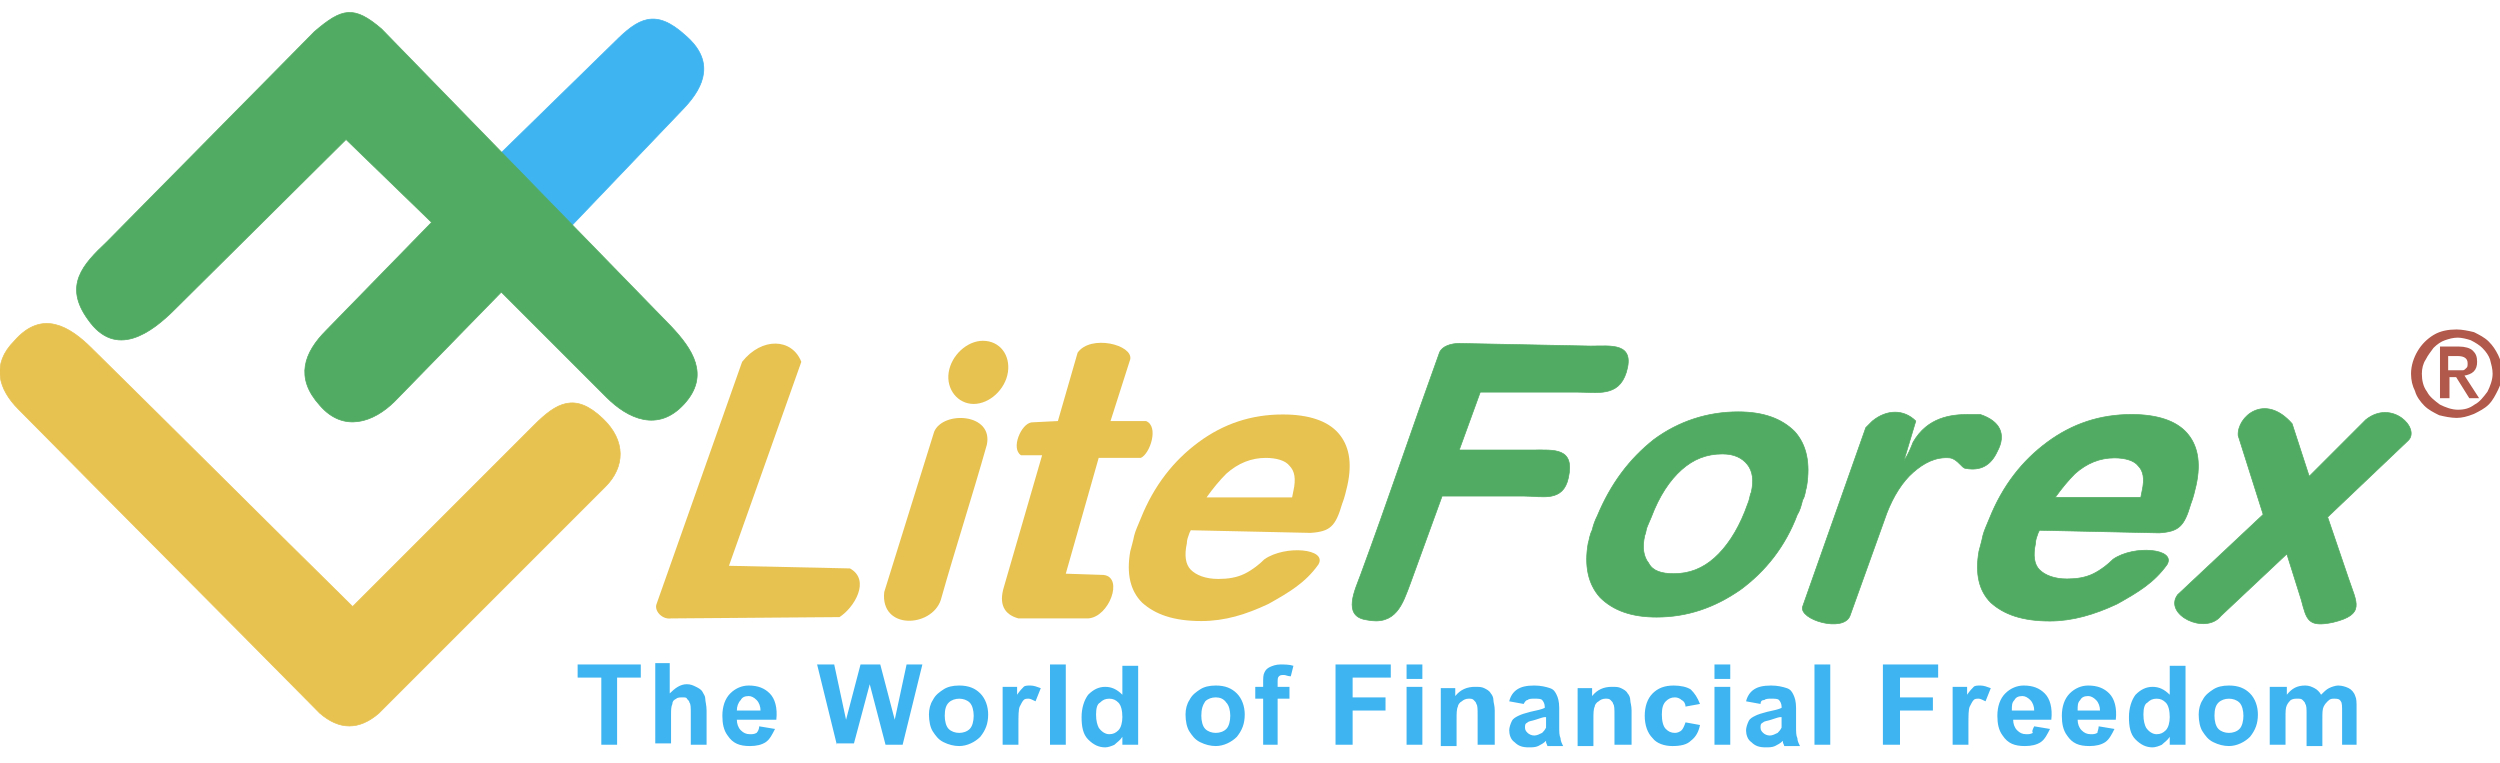
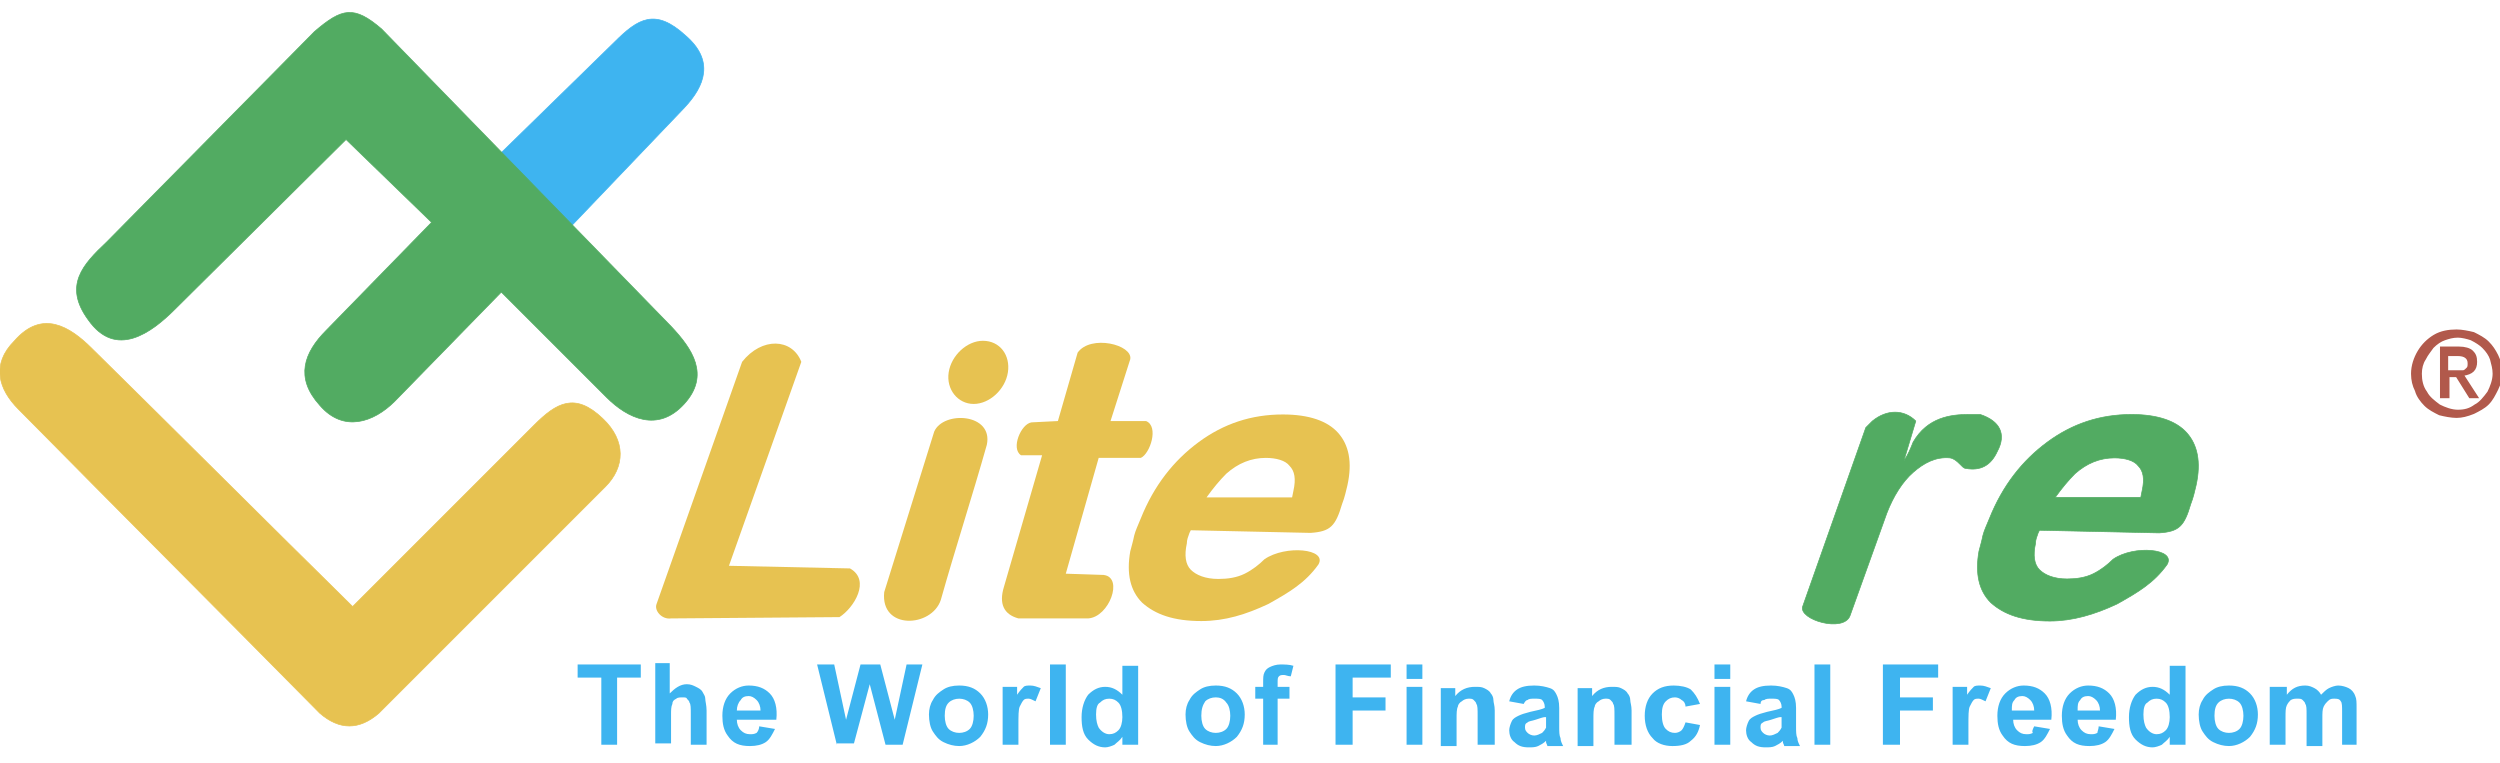
<svg xmlns="http://www.w3.org/2000/svg" version="1.1" id="Слой_1" x="0px" y="0px" viewBox="0 0 190 58" style="enable-background:new 0 0 190 58;" xml:space="preserve">
  <style type="text/css">
	.st0{fill-rule:evenodd;clip-rule:evenodd;fill:#3EB4F0;stroke:#3EB4F0;stroke-width:5.256176e-02;stroke-miterlimit:22.926;}
	.st1{fill-rule:evenodd;clip-rule:evenodd;fill:#52AB62;stroke:#52AB62;stroke-width:5.256176e-02;stroke-miterlimit:22.926;}
	.st2{fill-rule:evenodd;clip-rule:evenodd;fill:#E7C251;stroke:#E7C251;stroke-width:5.256176e-02;stroke-miterlimit:22.926;}
	.st3{fill:#E7C251;}
	.st4{fill:#52AB62;stroke:#52AB62;stroke-width:5.256176e-02;stroke-miterlimit:22.926;}
	.st5{fill-rule:evenodd;clip-rule:evenodd;fill:#E7C251;}
	.st6{fill-rule:evenodd;clip-rule:evenodd;fill:#B1594B;stroke:#B1594B;stroke-width:0.122;stroke-miterlimit:22.926;}
	.st7{fill:#3EB4F0;}
</style>
  <g id="XMLID_167_">
    <path id="XMLID_152_" class="st0" d="M38.1,11.6l5.3,5.6l8.6-9c1.6-1.7,2.3-3.6,0.1-5.5c-2.3-2.1-3.6-1.3-5.4,0.5L38.1,11.6z" />
    <path id="XMLID_151_" class="st1" d="M8.1,18.4L23.9,2.4c2.1-1.8,3-2,5.1-0.2l22,22.6c1.6,1.7,3,3.7,1,5.9c-2,2.2-4.3,1.1-5.9-0.5   l-8-8L30,30.5c-1.6,1.6-3.9,2.4-5.7,0.3c-1.9-2.1-1.2-4,0.5-5.7l8-8.2l-6.5-6.3L13.3,23.5c-1.8,1.8-4.5,3.8-6.6,0.8   C4.8,21.7,6.3,20.1,8.1,18.4z" />
    <path id="XMLID_150_" class="st2" d="M1.4,31.1c7.6,7.7,15.3,15.4,22.9,23.1c1.5,1.3,3,1.3,4.5,0c5.7-5.7,11.5-11.5,17.2-17.2   c1.5-1.5,1.6-3.5-0.2-5.2c-2.1-2-3.5-1.2-5.2,0.5L26.8,46.1C20.2,39.6,13.6,33,7,26.5c-1.7-1.7-3.8-3-5.9-0.6   C-0.7,27.7-0.1,29.6,1.4,31.1z" />
    <path id="XMLID_149_" class="st3" d="M49.9,45.9l6.5-18.4c1.5-1.9,3.8-1.8,4.5,0l-5.5,15.5l9.2,0.2c1.6,0.9,0.3,3-0.8,3.7l0,0   L51,47C50.3,47.1,49.7,46.4,49.9,45.9z" />
    <path id="XMLID_211_" class="st3" d="M91.3,47.2c-2.1,0-3.5-0.5-4.5-1.4c-0.9-0.9-1.2-2.2-0.9-3.9c0.1-0.4,0.2-0.7,0.3-1.2   c0.1-0.4,0.3-0.8,0.5-1.3c1-2.5,2.5-4.4,4.4-5.8c1.9-1.4,4-2.1,6.4-2.1c2,0,3.4,0.5,4.2,1.4c0.8,0.9,1.1,2.2,0.7,4   c-0.1,0.4-0.2,0.9-0.4,1.4c-0.5,1.7-0.9,2.1-2.4,2.2l-9.1-0.2l0,0l-0.1,0.2c-0.1,0.3-0.2,0.5-0.2,0.8c-0.2,0.9-0.1,1.6,0.3,2   c0.4,0.4,1.1,0.7,2.1,0.7c0.7,0,1.4-0.1,2-0.4c0.6-0.3,1.1-0.7,1.5-1.1l0,0c1.6-1.1,4.8-0.8,4.1,0.4l0,0c-1,1.4-2.2,2.1-3.8,3   C94.7,46.7,93.1,47.2,91.3,47.2L91.3,47.2z M98.2,37.8L98.2,37.8l0.1-0.5c0.2-0.9,0.1-1.5-0.3-1.9c-0.3-0.4-1-0.6-1.8-0.6   c-1.1,0-2.1,0.4-3,1.2c-0.5,0.5-1,1.1-1.5,1.8l0,0H98.2z" />
-     <path id="XMLID_146_" class="st4" d="M103.4,43.7c2.1-5.7,3.9-11.1,6-16.9c0.2-0.5,0.9-0.7,1.5-0.7l10,0.2c1.5,0,3.4-0.3,2.7,2   c-0.6,1.9-2.2,1.5-3.8,1.5h-7.3l0,0l-1.6,4.4l0,0c2,0,3.7,0,5.6,0c1.6,0,3.2-0.2,2.7,2.1c-0.4,1.9-2,1.4-3.4,1.4h-6.2l0,0l-2.4,6.6   c-0.6,1.6-1.1,3.3-3.4,2.8C102,46.8,103,44.8,103.4,43.7z" />
-     <path id="XMLID_143_" class="st4" d="M125.9,46.9c-1.9,0-3.3-0.5-4.3-1.5c-0.9-1-1.2-2.4-0.9-4.1c0.1-0.3,0.1-0.6,0.3-1   c0.1-0.4,0.2-0.7,0.4-1.1c1-2.4,2.4-4.3,4.3-5.8c1.9-1.4,4.1-2.1,6.4-2.1c1.9,0,3.3,0.5,4.3,1.5c0.9,1,1.2,2.4,0.9,4.2   c-0.1,0.3-0.1,0.7-0.3,1c-0.1,0.4-0.2,0.8-0.4,1.1c-0.9,2.4-2.4,4.3-4.3,5.7C130.3,46.2,128.2,46.9,125.9,46.9L125.9,46.9z    M127.2,43.6c1.2,0,2.2-0.4,3.1-1.2c0.9-0.8,1.7-2,2.3-3.5c0.1-0.3,0.2-0.5,0.3-0.8c0.1-0.3,0.1-0.5,0.2-0.7   c0.2-0.9,0.1-1.6-0.3-2.1c-0.4-0.5-1-0.8-1.9-0.8c-1.2,0-2.2,0.4-3.1,1.2c-0.9,0.8-1.7,2-2.3,3.6c-0.1,0.2-0.2,0.5-0.3,0.7   c-0.1,0.2-0.1,0.5-0.2,0.7c-0.2,0.9-0.1,1.6,0.3,2.1C125.6,43.4,126.3,43.6,127.2,43.6z" />
    <path id="XMLID_142_" class="st4" d="M137,46.1l4.8-13.6l0.5-0.5c1.1-0.9,2.4-0.9,3.3,0l-0.9,3l0,0l0,0c0.3-0.4,0.5-0.9,0.7-1.4   c1.1-1.9,2.9-2.1,4.2-2.1c0.3,0,0.6,0,0.9,0c1.5,0.5,2,1.5,1.3,2.8c-0.5,1.1-1.3,1.5-2.4,1.3c-0.3,0-0.6-0.7-1.2-0.8   c-1.1-0.1-2,0.4-2.8,1.1c-0.8,0.7-1.5,1.8-2,3.1l0,0l-2.8,7.8l0,0C140.1,48.1,136.7,47.1,137,46.1z" />
    <g id="XMLID_203_">
      <path id="XMLID_141_" class="st5" d="M74.7,25.9c-1.2,0-2.4,1.1-2.6,2.4c-0.2,1.3,0.7,2.4,1.9,2.4c1.2,0,2.4-1.1,2.6-2.4    C76.8,27,76,25.9,74.7,25.9z" />
      <path id="XMLID_140_" class="st5" d="M71,32.8L67.2,45c-0.3,2.9,3.6,2.7,4.3,0.6c1.1-3.9,2.4-7.9,3.5-11.8    C75.5,31.4,71.7,31.2,71,32.8z" />
    </g>
    <path id="XMLID_139_" class="st5" d="M80.4,32l-2,0.1c-0.8,0.1-1.6,2-0.8,2.5h1.6l-2.9,10c-0.4,1.3,0,2.1,1.1,2.4l5.3,0   c1.6-0.1,2.7-3.1,1.2-3.3L81,43.6l2.5-8.8h3.2c0.7-0.3,1.4-2.4,0.4-2.8l-2.7,0l1.5-4.7c0.2-1.1-3-1.9-4-0.5L80.4,32z" />
    <path id="XMLID_85_" class="st4" d="M155.8,47.2c-2.1,0-3.5-0.5-4.5-1.4c-0.9-0.9-1.2-2.2-0.9-3.9c0.1-0.4,0.2-0.7,0.3-1.2   c0.1-0.4,0.3-0.8,0.5-1.3c1-2.5,2.5-4.4,4.4-5.8c1.9-1.4,4-2.1,6.4-2.1c2,0,3.4,0.5,4.2,1.4c0.8,0.9,1.1,2.2,0.7,4   c-0.1,0.4-0.2,0.9-0.4,1.4c-0.5,1.7-0.9,2.1-2.4,2.2l-9.1-0.2l0,0l-0.1,0.2c-0.1,0.3-0.2,0.5-0.2,0.8c-0.2,0.9-0.1,1.6,0.3,2   c0.4,0.4,1.1,0.7,2.1,0.7c0.7,0,1.4-0.1,2-0.4c0.6-0.3,1.1-0.7,1.5-1.1l0,0c1.6-1.1,4.8-0.8,4.1,0.4l0,0c-1,1.4-2.2,2.1-3.8,3   C159.2,46.7,157.5,47.2,155.8,47.2L155.8,47.2z M162.7,37.8L162.7,37.8l0.1-0.5c0.2-0.9,0.1-1.5-0.3-1.9c-0.3-0.4-1-0.6-1.8-0.6   c-1.1,0-2.1,0.4-3,1.2c-0.5,0.5-1,1.1-1.5,1.8l0,0H162.7z" />
-     <path id="XMLID_84_" class="st4" d="M165.5,45.2l6.5-6.1l-1.9-6c-0.1-1.4,2-3.3,4.1-0.9l1.3,4l4.3-4.3c2-1.6,4.2,0.7,3.2,1.6   l-6.1,5.8l1.6,4.7c0.6,1.8,1.3,2.7-1.2,3.3c-1.9,0.4-2-0.2-2.4-1.7l-1.1-3.5l-5,4.7C167.6,48.3,164.4,46.7,165.5,45.2z" />
    <path id="XMLID_79_" class="st6" d="M186.7,31.7c-0.4,0-0.9-0.1-1.3-0.2c-0.4-0.2-0.8-0.4-1.1-0.7c-0.3-0.3-0.6-0.7-0.7-1.1   c-0.2-0.4-0.3-0.8-0.3-1.3c0-0.6,0.2-1.2,0.5-1.7c0.3-0.5,0.7-0.9,1.2-1.2c0.5-0.3,1.1-0.4,1.7-0.4c0.4,0,0.9,0.1,1.3,0.2   c0.4,0.2,0.8,0.4,1.1,0.7c0.3,0.3,0.5,0.6,0.7,1c0.2,0.4,0.3,0.8,0.3,1.3c0,0.5-0.1,0.9-0.3,1.3c-0.2,0.4-0.4,0.8-0.7,1.1   c-0.3,0.3-0.7,0.5-1.1,0.7C187.5,31.6,187.1,31.7,186.7,31.7L186.7,31.7z M184,28.4c0,0.5,0.1,1,0.4,1.4c0.2,0.4,0.6,0.7,1,1   c0.4,0.2,0.9,0.4,1.4,0.4c0.5,0,0.9-0.1,1.3-0.4c0.4-0.2,0.7-0.6,1-1c0.2-0.4,0.4-0.9,0.4-1.4c0-0.4-0.1-0.7-0.2-1.1   c-0.1-0.3-0.3-0.6-0.6-0.9c-0.2-0.2-0.5-0.4-0.9-0.6c-0.3-0.1-0.7-0.2-1-0.2c-0.4,0-0.7,0.1-1,0.2c-0.3,0.1-0.6,0.3-0.9,0.6   c-0.2,0.3-0.4,0.5-0.6,0.9C184.1,27.6,184,28,184,28.4L184,28.4z M186,28.6h0.7l1,1.6h0.6l-1.1-1.7c0.7-0.1,1-0.4,1-1   c0-0.4-0.1-0.6-0.3-0.8c-0.2-0.2-0.6-0.3-1-0.3h-1.4v3.8h0.6V28.6L186,28.6z M186,28.2h0.7c0.2,0,0.4,0,0.5,0   c0.1,0,0.2-0.1,0.3-0.2c0.1-0.1,0.1-0.2,0.1-0.4c0-0.4-0.3-0.6-0.8-0.6H186V28.2z" />
    <path id="XMLID_154_" class="st7" d="M45.7,56.6v-5.1h-1.8v-1h4.8v1h-1.8v5.1H45.7L45.7,56.6z M50.9,50.5v2.2   c0.4-0.4,0.8-0.7,1.3-0.7c0.3,0,0.5,0.1,0.7,0.2c0.2,0.1,0.4,0.2,0.5,0.4c0.1,0.2,0.2,0.3,0.2,0.5c0,0.2,0.1,0.5,0.1,0.9v2.6h-1.2   v-2.3c0-0.5,0-0.8-0.1-0.9c0-0.1-0.1-0.2-0.2-0.3C52.2,53,52,53,51.9,53c-0.2,0-0.4,0-0.5,0.1c-0.2,0.1-0.3,0.2-0.3,0.4   c-0.1,0.2-0.1,0.5-0.1,0.8v2.2h-1.2v-6.1H50.9L50.9,50.5z M57.7,55.2l1.2,0.2c-0.2,0.4-0.4,0.8-0.7,1c-0.3,0.2-0.7,0.3-1.2,0.3   c-0.8,0-1.3-0.2-1.7-0.8c-0.3-0.4-0.4-0.9-0.4-1.5c0-0.7,0.2-1.3,0.6-1.7c0.4-0.4,0.9-0.6,1.4-0.6c0.7,0,1.2,0.2,1.6,0.6   c0.4,0.4,0.6,1.1,0.5,2H56c0,0.3,0.1,0.6,0.3,0.8c0.2,0.2,0.4,0.3,0.7,0.3c0.2,0,0.3,0,0.5-0.1C57.6,55.6,57.7,55.4,57.7,55.2   L57.7,55.2z M57.8,54c0-0.3-0.1-0.6-0.3-0.8c-0.2-0.2-0.4-0.3-0.6-0.3c-0.3,0-0.5,0.1-0.6,0.3C56.1,53.4,56,53.7,56,54H57.8   L57.8,54z M63.6,56.6l-1.5-6.1h1.3l0.9,4.2l1.1-4.2h1.5l1.1,4.2l0.9-4.2h1.2l-1.5,6.1h-1.3L66.1,52l-1.2,4.5H63.6L63.6,56.6z    M70.6,54.3c0-0.4,0.1-0.8,0.3-1.1c0.2-0.4,0.5-0.6,0.8-0.8c0.3-0.2,0.7-0.3,1.2-0.3c0.7,0,1.2,0.2,1.6,0.6c0.4,0.4,0.6,1,0.6,1.6   c0,0.7-0.2,1.2-0.6,1.7c-0.4,0.4-1,0.7-1.6,0.7c-0.4,0-0.8-0.1-1.2-0.3c-0.4-0.2-0.6-0.5-0.8-0.8C70.7,55.3,70.6,54.8,70.6,54.3   L70.6,54.3z M71.8,54.4c0,0.4,0.1,0.8,0.3,1c0.2,0.2,0.5,0.3,0.8,0.3c0.3,0,0.6-0.1,0.8-0.3c0.2-0.2,0.3-0.6,0.3-1   c0-0.4-0.1-0.8-0.3-1c-0.2-0.2-0.5-0.3-0.8-0.3c-0.3,0-0.6,0.1-0.8,0.3C71.9,53.6,71.8,53.9,71.8,54.4L71.8,54.4z M77.4,56.6h-1.2   v-4.4h1.1v0.6c0.2-0.3,0.4-0.5,0.5-0.6c0.1-0.1,0.3-0.1,0.5-0.1c0.3,0,0.5,0.1,0.8,0.2l-0.4,1c-0.2-0.1-0.4-0.2-0.5-0.2   c-0.2,0-0.3,0-0.4,0.1c-0.1,0.1-0.2,0.3-0.3,0.5c-0.1,0.2-0.1,0.7-0.1,1.5V56.6L77.4,56.6z M79.8,56.6v-6.1H81v6.1H79.8L79.8,56.6z    M86.4,56.6h-1.1v-0.6c-0.2,0.3-0.4,0.4-0.6,0.6c-0.2,0.1-0.5,0.2-0.7,0.2c-0.5,0-0.9-0.2-1.3-0.6c-0.4-0.4-0.5-1-0.5-1.7   c0-0.7,0.2-1.3,0.5-1.7c0.4-0.4,0.8-0.6,1.3-0.6c0.5,0,0.9,0.2,1.3,0.6v-2.2h1.2V56.6L86.4,56.6z M83.3,54.3c0,0.5,0.1,0.8,0.2,1   c0.2,0.3,0.5,0.5,0.8,0.5c0.3,0,0.5-0.1,0.7-0.3c0.2-0.2,0.3-0.6,0.3-1c0-0.5-0.1-0.9-0.3-1.1c-0.2-0.2-0.4-0.3-0.7-0.3   c-0.3,0-0.5,0.1-0.7,0.3C83.4,53.5,83.3,53.8,83.3,54.3L83.3,54.3z M90.1,54.3c0-0.4,0.1-0.8,0.3-1.1c0.2-0.4,0.5-0.6,0.8-0.8   c0.3-0.2,0.7-0.3,1.2-0.3c0.7,0,1.2,0.2,1.6,0.6c0.4,0.4,0.6,1,0.6,1.6c0,0.7-0.2,1.2-0.6,1.7c-0.4,0.4-1,0.7-1.6,0.7   c-0.4,0-0.8-0.1-1.2-0.3c-0.4-0.2-0.6-0.5-0.8-0.8C90.2,55.3,90.1,54.8,90.1,54.3L90.1,54.3z M91.3,54.4c0,0.4,0.1,0.8,0.3,1   c0.2,0.2,0.5,0.3,0.8,0.3c0.3,0,0.6-0.1,0.8-0.3c0.2-0.2,0.3-0.6,0.3-1c0-0.4-0.1-0.8-0.3-1C93,53.1,92.7,53,92.4,53   c-0.3,0-0.6,0.1-0.8,0.3C91.4,53.6,91.3,53.9,91.3,54.4L91.3,54.4z M95.3,52.2H96v-0.3c0-0.4,0-0.6,0.1-0.8   c0.1-0.2,0.2-0.3,0.4-0.4c0.2-0.1,0.5-0.2,0.8-0.2c0.3,0,0.7,0,1,0.1l-0.2,0.8c-0.2,0-0.4-0.1-0.5-0.1c-0.2,0-0.3,0-0.4,0.1   c-0.1,0.1-0.1,0.2-0.1,0.5v0.3H98v0.9h-0.9v3.5H96v-3.5h-0.6V52.2L95.3,52.2z M101.5,56.6v-6.1h4.2v1h-2.9V53h2.5v1h-2.5v2.6H101.5   L101.5,56.6z M106.9,51.6v-1.1h1.2v1.1H106.9L106.9,51.6z M106.9,56.6v-4.4h1.2v4.4H106.9L106.9,56.6z M113.5,56.6h-1.2v-2.2   c0-0.5,0-0.8-0.1-0.9c0-0.1-0.1-0.2-0.2-0.3c-0.1-0.1-0.2-0.1-0.4-0.1c-0.2,0-0.4,0.1-0.5,0.2c-0.2,0.1-0.3,0.3-0.3,0.4   c-0.1,0.2-0.1,0.5-0.1,1v2h-1.2v-4.4h1.1v0.6c0.4-0.5,0.9-0.7,1.5-0.7c0.3,0,0.5,0,0.7,0.1c0.2,0.1,0.4,0.2,0.5,0.4   c0.1,0.1,0.2,0.3,0.2,0.5c0,0.2,0.1,0.4,0.1,0.8V56.6L113.5,56.6z M115.8,53.5l-1.1-0.2c0.1-0.4,0.3-0.7,0.6-0.9   c0.3-0.2,0.7-0.3,1.3-0.3c0.5,0,0.9,0.1,1.2,0.2c0.3,0.1,0.4,0.3,0.5,0.5c0.1,0.2,0.2,0.5,0.2,1l0,1.4c0,0.4,0,0.7,0.1,0.9   c0,0.2,0.1,0.4,0.2,0.6h-1.2c0-0.1-0.1-0.2-0.1-0.3c0-0.1,0-0.1,0-0.1c-0.2,0.2-0.4,0.3-0.6,0.4c-0.2,0.1-0.5,0.1-0.7,0.1   c-0.5,0-0.8-0.1-1.1-0.4c-0.3-0.2-0.4-0.6-0.4-0.9c0-0.2,0.1-0.5,0.2-0.7c0.1-0.2,0.3-0.3,0.5-0.4c0.2-0.1,0.5-0.2,0.9-0.3   c0.5-0.1,0.9-0.2,1.1-0.3v-0.1c0-0.2-0.1-0.4-0.2-0.5c-0.1-0.1-0.3-0.1-0.6-0.1c-0.2,0-0.4,0-0.5,0.1   C116,53.2,115.9,53.3,115.8,53.5L115.8,53.5z M117.4,54.5c-0.1,0-0.4,0.1-0.7,0.2c-0.3,0.1-0.5,0.1-0.6,0.2   c-0.2,0.1-0.2,0.2-0.2,0.4c0,0.2,0.1,0.3,0.2,0.4c0.1,0.1,0.3,0.2,0.5,0.2c0.2,0,0.4-0.1,0.6-0.2c0.1-0.1,0.2-0.2,0.3-0.4   c0-0.1,0-0.3,0-0.6V54.5L117.4,54.5z M123.9,56.6h-1.2v-2.2c0-0.5,0-0.8-0.1-0.9c0-0.1-0.1-0.2-0.2-0.3c-0.1-0.1-0.2-0.1-0.4-0.1   c-0.2,0-0.4,0.1-0.5,0.2c-0.2,0.1-0.3,0.3-0.3,0.4c-0.1,0.2-0.1,0.5-0.1,1v2h-1.2v-4.4h1.1v0.6c0.4-0.5,0.9-0.7,1.5-0.7   c0.3,0,0.5,0,0.7,0.1c0.2,0.1,0.4,0.2,0.5,0.4c0.1,0.1,0.2,0.3,0.2,0.5c0,0.2,0.1,0.4,0.1,0.8V56.6L123.9,56.6z M129.2,53.5   l-1.1,0.2c0-0.2-0.1-0.4-0.3-0.5c-0.1-0.1-0.3-0.2-0.5-0.2c-0.3,0-0.5,0.1-0.7,0.3c-0.2,0.2-0.3,0.5-0.3,1c0,0.5,0.1,0.9,0.3,1.1   c0.2,0.2,0.4,0.3,0.7,0.3c0.2,0,0.4-0.1,0.5-0.2c0.1-0.1,0.2-0.3,0.3-0.6l1.1,0.2c-0.1,0.5-0.3,0.9-0.7,1.2   c-0.3,0.3-0.8,0.4-1.4,0.4c-0.6,0-1.2-0.2-1.5-0.6c-0.4-0.4-0.6-1-0.6-1.7c0-0.7,0.2-1.3,0.6-1.7c0.4-0.4,0.9-0.6,1.6-0.6   c0.5,0,1,0.1,1.3,0.3C128.8,52.7,129,53,129.2,53.5L129.2,53.5z M130.3,51.6v-1.1h1.2v1.1H130.3L130.3,51.6z M130.3,56.6v-4.4h1.2   v4.4H130.3L130.3,56.6z M133.8,53.5l-1.1-0.2c0.1-0.4,0.3-0.7,0.6-0.9c0.3-0.2,0.7-0.3,1.3-0.3c0.5,0,0.9,0.1,1.2,0.2   c0.3,0.1,0.4,0.3,0.5,0.5c0.1,0.2,0.2,0.5,0.2,1l0,1.4c0,0.4,0,0.7,0.1,0.9c0,0.2,0.1,0.4,0.2,0.6h-1.2c0-0.1-0.1-0.2-0.1-0.3   c0-0.1,0-0.1,0-0.1c-0.2,0.2-0.4,0.3-0.6,0.4c-0.2,0.1-0.5,0.1-0.7,0.1c-0.5,0-0.8-0.1-1.1-0.4c-0.3-0.2-0.4-0.6-0.4-0.9   c0-0.2,0.1-0.5,0.2-0.7c0.1-0.2,0.3-0.3,0.5-0.4c0.2-0.1,0.5-0.2,0.9-0.3c0.5-0.1,0.9-0.2,1.1-0.3v-0.1c0-0.2-0.1-0.4-0.2-0.5   c-0.1-0.1-0.3-0.1-0.6-0.1c-0.2,0-0.4,0-0.5,0.1C133.9,53.2,133.8,53.3,133.8,53.5L133.8,53.5z M135.3,54.5c-0.1,0-0.4,0.1-0.7,0.2   c-0.3,0.1-0.5,0.1-0.6,0.2c-0.2,0.1-0.2,0.2-0.2,0.4c0,0.2,0.1,0.3,0.2,0.4c0.1,0.1,0.3,0.2,0.5,0.2c0.2,0,0.4-0.1,0.6-0.2   c0.1-0.1,0.2-0.2,0.3-0.4c0-0.1,0-0.3,0-0.6V54.5L135.3,54.5z M137.9,56.6v-6.1h1.2v6.1H137.9L137.9,56.6z M143.1,56.6v-6.1h4.2v1   h-2.9V53h2.5v1h-2.5v2.6H143.1L143.1,56.6z M149.6,56.6h-1.2v-4.4h1.1v0.6c0.2-0.3,0.4-0.5,0.5-0.6c0.1-0.1,0.3-0.1,0.5-0.1   c0.3,0,0.5,0.1,0.8,0.2l-0.4,1c-0.2-0.1-0.4-0.2-0.5-0.2c-0.2,0-0.3,0-0.4,0.1c-0.1,0.1-0.2,0.3-0.3,0.5c-0.1,0.2-0.1,0.7-0.1,1.5   V56.6L149.6,56.6z M154.6,55.2l1.2,0.2c-0.2,0.4-0.4,0.8-0.7,1c-0.3,0.2-0.7,0.3-1.2,0.3c-0.8,0-1.3-0.2-1.7-0.8   c-0.3-0.4-0.4-0.9-0.4-1.5c0-0.7,0.2-1.3,0.6-1.7c0.4-0.4,0.9-0.6,1.4-0.6c0.7,0,1.2,0.2,1.6,0.6c0.4,0.4,0.6,1.1,0.5,2h-2.9   c0,0.3,0.1,0.6,0.3,0.8c0.2,0.2,0.4,0.3,0.7,0.3c0.2,0,0.3,0,0.5-0.1C154.4,55.6,154.5,55.4,154.6,55.2L154.6,55.2z M154.6,54   c0-0.3-0.1-0.6-0.3-0.8c-0.2-0.2-0.4-0.3-0.6-0.3c-0.3,0-0.5,0.1-0.6,0.3c-0.2,0.2-0.2,0.4-0.2,0.8H154.6L154.6,54z M159.5,55.2   l1.2,0.2c-0.2,0.4-0.4,0.8-0.7,1c-0.3,0.2-0.7,0.3-1.2,0.3c-0.8,0-1.3-0.2-1.7-0.8c-0.3-0.4-0.4-0.9-0.4-1.5c0-0.7,0.2-1.3,0.6-1.7   c0.4-0.4,0.9-0.6,1.4-0.6c0.7,0,1.2,0.2,1.6,0.6c0.4,0.4,0.6,1.1,0.5,2h-2.9c0,0.3,0.1,0.6,0.3,0.8c0.2,0.2,0.4,0.3,0.7,0.3   c0.2,0,0.3,0,0.5-0.1C159.4,55.6,159.5,55.4,159.5,55.2L159.5,55.2z M159.6,54c0-0.3-0.1-0.6-0.3-0.8c-0.2-0.2-0.4-0.3-0.6-0.3   c-0.3,0-0.5,0.1-0.6,0.3c-0.2,0.2-0.2,0.4-0.2,0.8H159.6L159.6,54z M166,56.6h-1.1v-0.6c-0.2,0.3-0.4,0.4-0.6,0.6   c-0.2,0.1-0.5,0.2-0.7,0.2c-0.5,0-0.9-0.2-1.3-0.6c-0.4-0.4-0.5-1-0.5-1.7c0-0.7,0.2-1.3,0.5-1.7c0.4-0.4,0.8-0.6,1.3-0.6   c0.5,0,0.9,0.2,1.3,0.6v-2.2h1.2V56.6L166,56.6z M162.9,54.3c0,0.5,0.1,0.8,0.2,1c0.2,0.3,0.5,0.5,0.8,0.5c0.3,0,0.5-0.1,0.7-0.3   c0.2-0.2,0.3-0.6,0.3-1c0-0.5-0.1-0.9-0.3-1.1c-0.2-0.2-0.4-0.3-0.7-0.3c-0.3,0-0.5,0.1-0.7,0.3C163,53.5,162.9,53.8,162.9,54.3   L162.9,54.3z M167.1,54.3c0-0.4,0.1-0.8,0.3-1.1c0.2-0.4,0.5-0.6,0.8-0.8c0.3-0.2,0.7-0.3,1.2-0.3c0.7,0,1.2,0.2,1.6,0.6   c0.4,0.4,0.6,1,0.6,1.6c0,0.7-0.2,1.2-0.6,1.7c-0.4,0.4-1,0.7-1.6,0.7c-0.4,0-0.8-0.1-1.2-0.3c-0.4-0.2-0.6-0.5-0.8-0.8   C167.2,55.3,167.1,54.8,167.1,54.3L167.1,54.3z M168.3,54.4c0,0.4,0.1,0.8,0.3,1c0.2,0.2,0.5,0.3,0.8,0.3c0.3,0,0.6-0.1,0.8-0.3   c0.2-0.2,0.3-0.6,0.3-1c0-0.4-0.1-0.8-0.3-1c-0.2-0.2-0.5-0.3-0.8-0.3c-0.3,0-0.6,0.1-0.8,0.3C168.4,53.6,168.3,53.9,168.3,54.4   L168.3,54.4z M172.7,52.2h1.1v0.6c0.4-0.5,0.8-0.7,1.4-0.7c0.3,0,0.5,0.1,0.7,0.2c0.2,0.1,0.4,0.3,0.5,0.5c0.2-0.2,0.4-0.4,0.6-0.5   c0.2-0.1,0.5-0.2,0.7-0.2c0.3,0,0.6,0.1,0.8,0.2c0.2,0.1,0.4,0.3,0.5,0.6c0.1,0.2,0.1,0.5,0.1,0.9v2.8H178v-2.5   c0-0.4,0-0.7-0.1-0.8c-0.1-0.2-0.3-0.2-0.5-0.2c-0.2,0-0.3,0-0.5,0.2c-0.1,0.1-0.2,0.2-0.3,0.4c-0.1,0.2-0.1,0.5-0.1,0.9v2.1h-1.2   v-2.4c0-0.4,0-0.7-0.1-0.8c0-0.1-0.1-0.2-0.2-0.3c-0.1-0.1-0.2-0.1-0.4-0.1c-0.2,0-0.3,0-0.5,0.1c-0.1,0.1-0.2,0.2-0.3,0.4   c-0.1,0.2-0.1,0.5-0.1,0.9v2.1h-1.2V52.2z" />
  </g>
</svg>